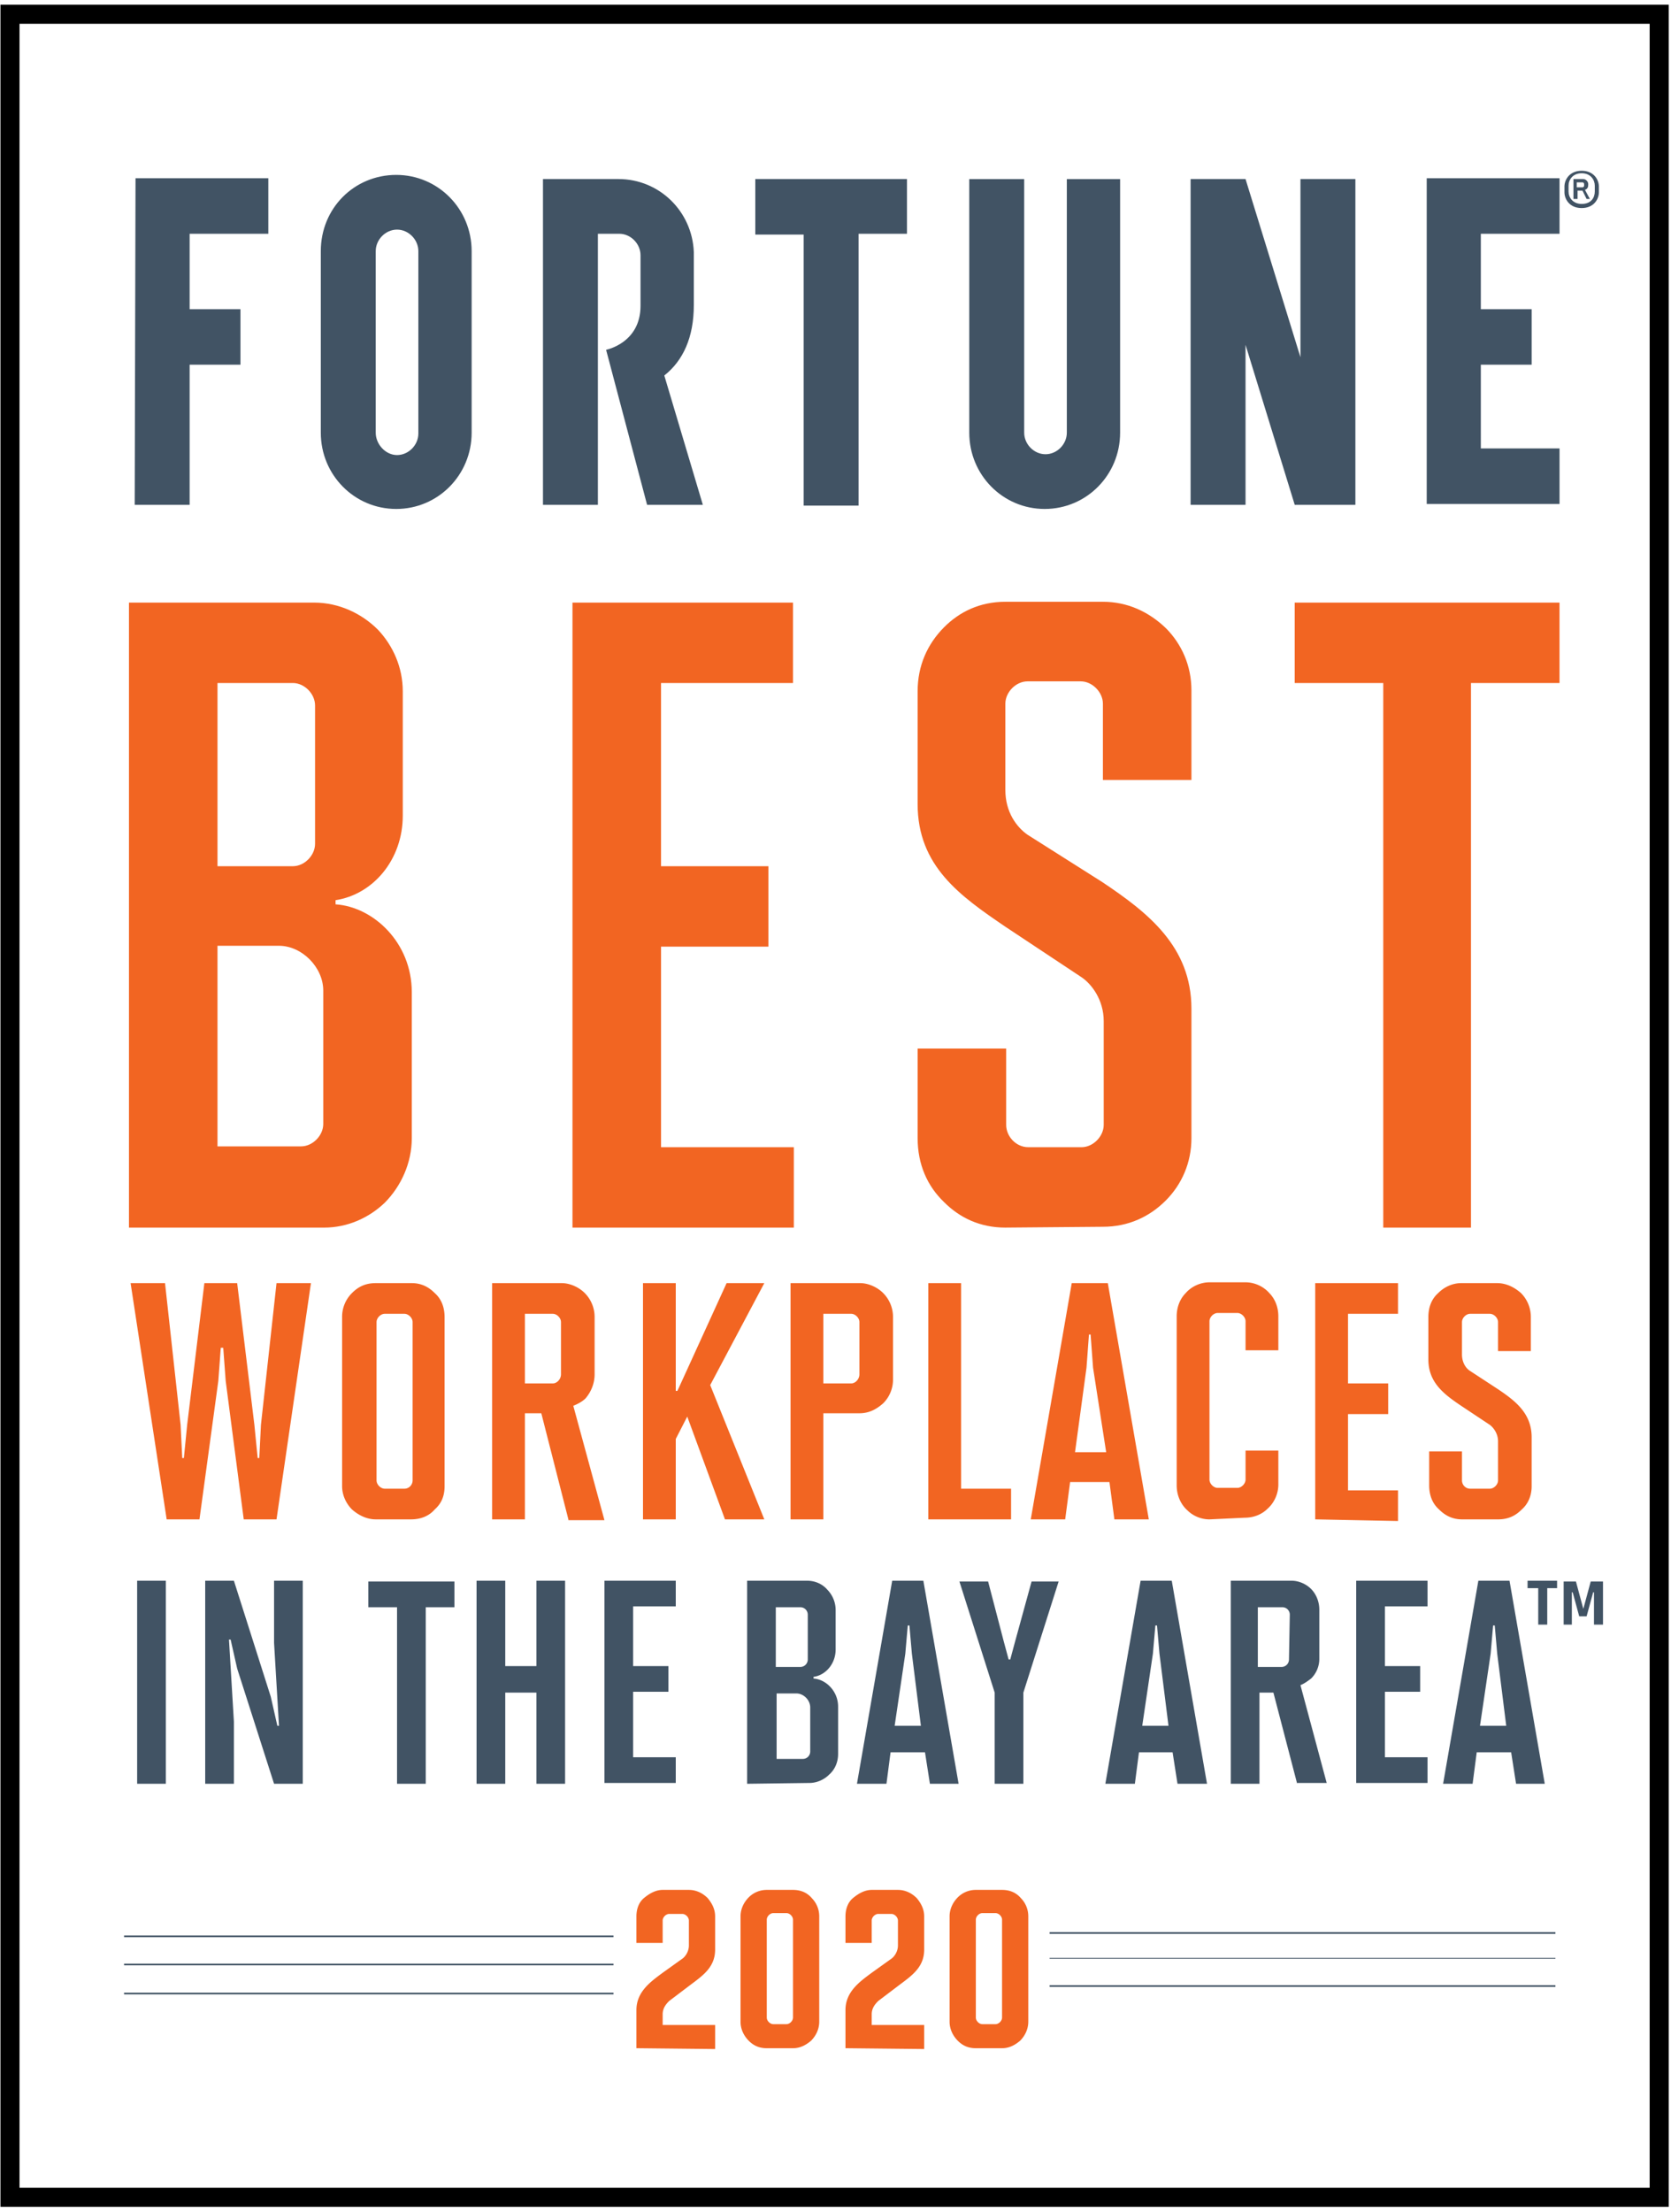
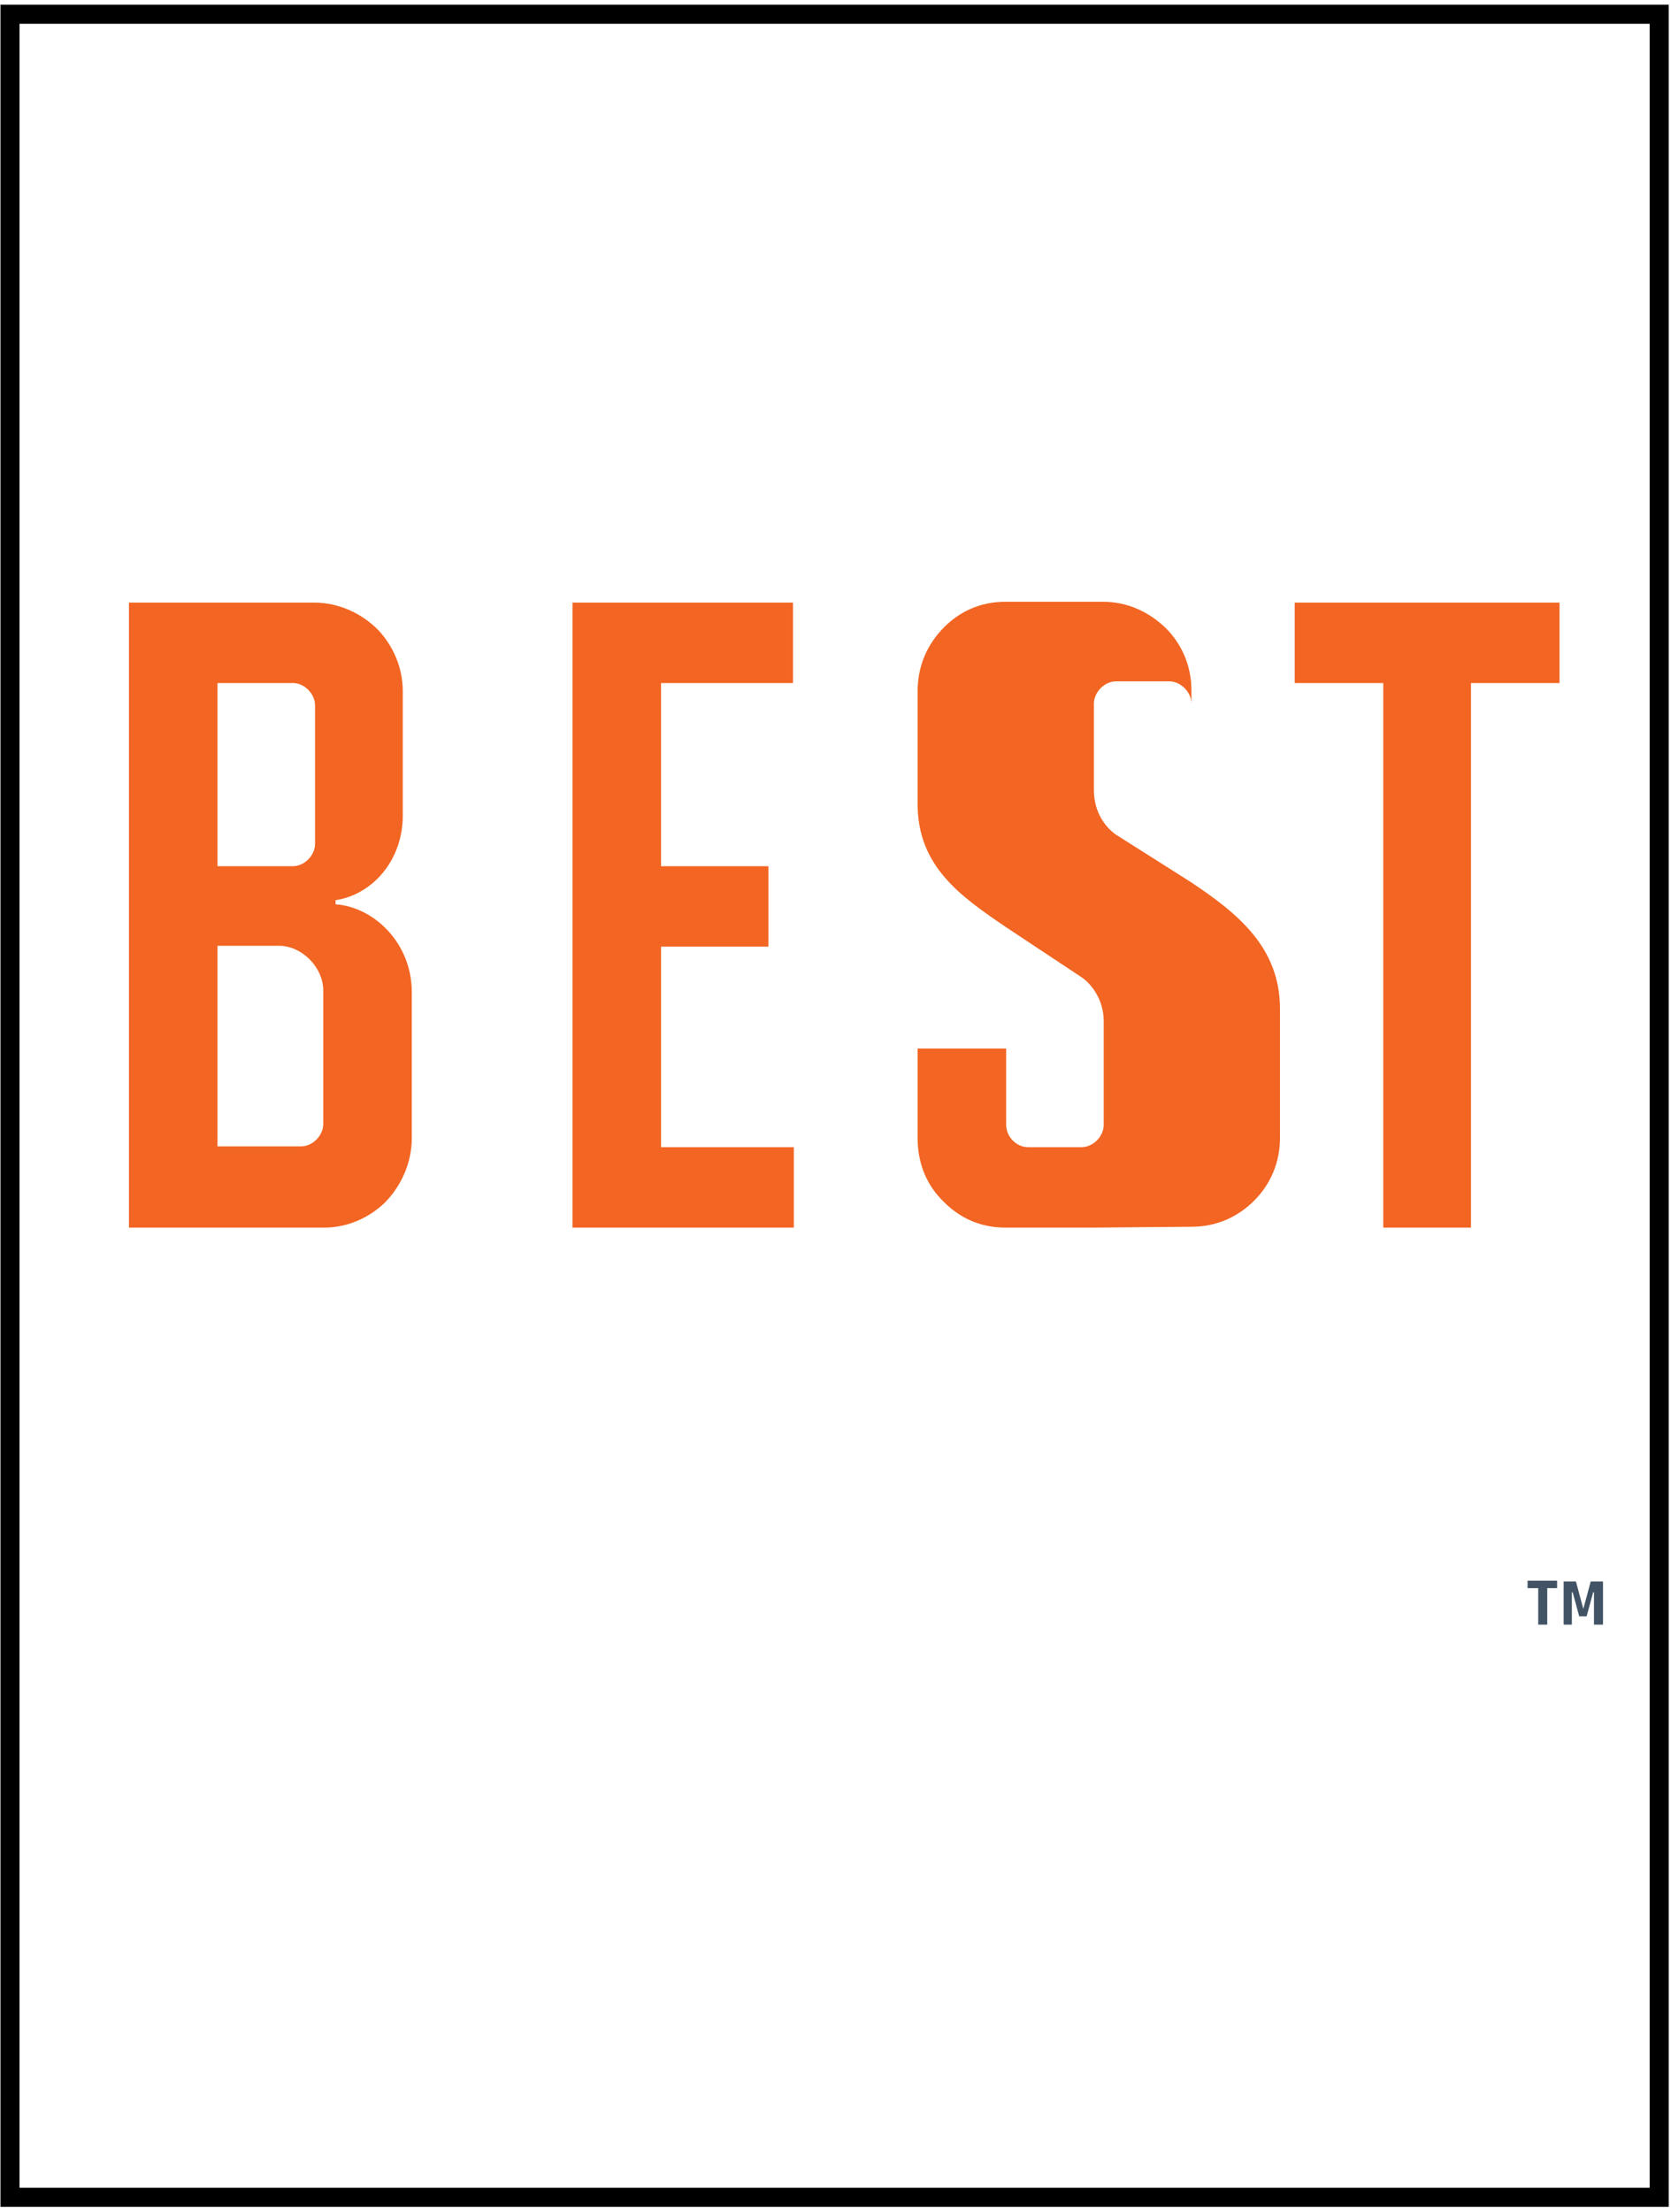
<svg xmlns="http://www.w3.org/2000/svg" width="232" height="307" fill="none">
  <path stroke="#000" stroke-width="2.645" d="M1.387 1.978H230.36V304.94H1.387V1.978Z" />
-   <path fill="#415364" d="M85.174 268.607H17.223v.231h67.951v-.231ZM85.174 272.518H17.223v.231h67.951v-.231ZM85.174 276.545H17.223v.231h67.951v-.231ZM215.954 268.147h-70.228v.231h70.228v-.231ZM215.954 271.712h-70.228v.116h70.228v-.116ZM215.954 275.509h-70.228v.231h70.228v-.231Z" />
-   <path fill="#F26522" d="M17.905 170.368V83.631h25.724c3.414 0 6.601 1.496 8.878 3.796 2.048 2.186 3.414 5.177 3.414 8.513v17.255c0 6.097-4.097 10.929-9.333 11.734v.575c5.236.345 10.585 5.292 10.585 12.194v20.246c0 3.451-1.48 6.672-3.756 8.972-2.162 2.071-5.122 3.452-8.423 3.452h-27.09Zm25.837-72.472c0-1.61-1.48-3.106-3.073-3.106H30.198v25.422h10.471c1.594 0 3.073-1.495 3.073-3.106v-19.21Zm1.139 39.572c0-3.221-2.96-6.212-6.147-6.212h-8.537v27.838h11.61c1.594 0 3.074-1.495 3.074-3.106v-18.52ZM79.482 170.368V83.631H110.1V94.79H91.775v25.422h14.911v11.159h-14.91v27.838h18.438v11.159H79.482ZM139.581 170.367c-3.529 0-6.374-1.381-8.537-3.566-2.276-2.186-3.642-5.177-3.642-8.858v-12.424h12.293v10.584c0 1.61 1.365 3.105 3.073 3.105h7.398c1.594 0 3.073-1.495 3.073-3.105v-14.38c0-2.991-1.707-5.176-3.073-6.097l-10.585-7.017c-6.26-4.256-12.179-8.397-12.179-17.025V95.939c0-3.566 1.366-6.557 3.642-8.857 2.163-2.186 5.008-3.566 8.537-3.566h13.545c3.414 0 6.374 1.38 8.764 3.68 2.162 2.186 3.528 5.177 3.528 8.628v12.424h-12.292V97.665c0-1.61-1.48-3.106-3.074-3.106h-7.398c-1.594 0-3.073 1.495-3.073 3.106v11.963c0 3.106 1.593 5.177 3.073 6.212l10.358 6.557c6.374 4.257 12.406 8.973 12.406 17.601v17.945c0 3.451-1.366 6.442-3.528 8.628-2.277 2.3-5.236 3.681-8.764 3.681l-13.545.115ZM192.05 170.368V94.79h-12.293V83.63h36.765V94.79h-12.293v75.578H192.05Z" />
-   <path fill="#415364" d="M221.987 26.69c0 .92-.683 2.185-2.39 2.185-1.708 0-2.39-1.265-2.39-2.186v-.805c0-.92.682-2.186 2.39-2.186 1.707 0 2.39 1.266 2.39 2.186v.805Zm-.569-.921c0-.805-.569-1.726-1.821-1.726s-1.821.92-1.821 1.726v.805c0 .806.569 1.726 1.821 1.726 1.366 0 1.821-.92 1.821-1.726v-.805Zm-1.138 1.84-.569-1.15H219.028v1.151h-.569v-2.761h1.365c.342 0 .683.345.683.69v.115c0 .345-.113.575-.455.69l.683 1.266h-.455Zm-.342-2.07c0-.115-.114-.23-.227-.23h-.797V25.999h.797c.113 0 .227-.115.227-.23v-.23ZM180.554 24.848v24.733l-7.626-24.733h-7.626v45.209h7.626V47.855l6.83 22.202h8.422V24.848h-7.626ZM18.702 70.056h7.626v-19.44h7.057v-7.708h-7.057V32.44h10.927v-7.707H18.816M52.165 60.049V34.856c0-1.61 1.366-2.99 2.96-2.99 1.593 0 2.959 1.38 2.959 2.99v25.308c0 1.61-1.366 2.99-2.96 2.99-1.593 0-2.959-1.495-2.959-3.105ZM44.54 34.856V60.05c0 5.866 4.667 10.583 10.472 10.583s10.471-4.717 10.471-10.583V34.856c0-5.867-4.666-10.583-10.471-10.583s-10.472 4.601-10.472 10.583ZM125.922 24.848h-21.057v7.708h6.715v37.616h7.626V32.441h6.716v-7.593ZM148.117 24.848V60.05c0 1.61-1.366 2.99-2.96 2.99-1.593 0-2.959-1.38-2.959-2.99v-35.2h-7.626v35.2c0 5.867 4.666 10.583 10.471 10.583s10.472-4.716 10.472-10.583v-35.2h-7.398ZM216.524 32.44v-7.707h-18.44v45.209h18.44v-7.707h-10.927V50.616h7.057V42.91h-7.057V32.44h10.927ZM97.581 70.057h-7.74L84.15 48.545s4.78-.92 4.78-6.096v-7.017c0-1.61-1.365-2.991-2.959-2.991h-2.96v37.616h-7.625V24.848h10.471c5.691 0 10.244 4.487 10.472 10.123v7.363c0 4.486-1.48 7.707-4.098 9.778l5.35 17.945Z" />
-   <path fill="#F26522" d="m33.84 210.858-2.505-19.211-.341-4.601h-.342l-.341 4.601-2.618 19.211H23.14l-5.008-32.785h4.78l2.163 19.671.228 4.602h.227l.455-4.602 2.39-19.671h4.554l2.39 19.671.455 4.602h.228l.227-4.602 2.163-19.671h4.78l-4.78 32.785H33.84ZM52.165 210.858c-1.252 0-2.39-.575-3.301-1.38-.797-.806-1.366-1.956-1.366-3.221V182.79a4.63 4.63 0 0 1 1.366-3.336c.91-.921 1.935-1.381 3.3-1.381h5.009c1.366 0 2.39.575 3.187 1.381.91.805 1.366 1.955 1.366 3.336v23.467c0 1.38-.456 2.415-1.366 3.221-.797.92-1.935 1.38-3.3 1.38h-4.895Zm5.122-27.378c0-.575-.57-1.15-1.139-1.15h-2.731c-.57 0-1.138.575-1.138 1.15v21.972c0 .575.569 1.15 1.138 1.15h2.731c.683 0 1.139-.575 1.139-1.15V183.48ZM78.912 210.858l-3.757-14.724H72.88v14.724h-4.553v-32.785h9.675c1.138 0 2.39.575 3.187 1.381a4.702 4.702 0 0 1 1.366 3.336v7.937c0 1.38-.57 2.531-1.252 3.336-.455.46-1.138.805-1.708 1.035l4.326 15.875h-5.008v-.115Zm-1.025-27.378c0-.575-.569-1.15-1.138-1.15h-3.87v9.662h3.87c.57 0 1.138-.575 1.138-1.265v-7.247ZM100.653 210.858l-5.236-14.264-1.594 3.106v11.158h-4.552v-32.785h4.552v14.955h.228l6.829-14.955h5.236l-7.512 14.15 7.512 18.635h-5.463ZM109.758 210.858v-32.785h9.675c1.138 0 2.39.575 3.187 1.381a4.706 4.706 0 0 1 1.366 3.336v8.627a4.633 4.633 0 0 1-1.366 3.336c-.911.806-1.935 1.381-3.301 1.381h-5.008v14.724h-4.553Zm9.561-27.378c0-.575-.569-1.15-1.138-1.15h-3.87v9.662h3.87c.569 0 1.138-.575 1.138-1.265v-7.247ZM128.881 210.858v-32.785h4.553v28.529h6.943v4.256h-11.496ZM154.719 210.858l-.683-5.176h-5.464l-.683 5.176h-4.78l5.691-32.785h5.008l5.691 32.785h-4.78Zm-2.96-21.051-.341-4.602h-.228l-.341 4.602-1.594 11.733h4.325l-1.821-11.733ZM167.923 210.86c-1.139 0-2.277-.46-3.074-1.265-.91-.806-1.479-2.071-1.479-3.452v-23.467c0-1.265.455-2.415 1.252-3.221.796-.92 2.048-1.495 3.301-1.495h5.008c1.252 0 2.504.575 3.3 1.495.797.806 1.253 1.956 1.253 3.221v4.717h-4.553v-4.026c0-.576-.569-1.151-1.139-1.151h-2.731c-.569 0-1.138.575-1.138 1.151v21.971c0 .575.569 1.151 1.138 1.151h2.731c.57 0 1.139-.576 1.139-1.151v-4.026h4.553v4.716c0 1.266-.57 2.531-1.48 3.336-.797.806-1.935 1.266-3.187 1.266l-4.894.23ZM182.603 210.858v-32.785h11.496v4.257h-6.943v9.662h5.577v4.257h-5.577v10.583h6.943v4.256l-11.496-.23ZM202.979 210.859c-1.366 0-2.391-.576-3.187-1.381-.911-.805-1.366-1.955-1.366-3.336v-4.716h4.553v4.026c0 .575.455 1.15 1.138 1.15h2.732c.569 0 1.138-.575 1.138-1.15v-5.407c0-1.15-.683-1.955-1.138-2.3l-3.984-2.646c-2.39-1.611-4.553-3.221-4.553-6.442v-5.867c0-1.38.455-2.531 1.366-3.336.797-.805 1.935-1.38 3.187-1.38h5.008c1.252 0 2.39.575 3.301 1.38a4.703 4.703 0 0 1 1.366 3.336v4.717h-4.553v-4.027c0-.575-.569-1.15-1.138-1.15h-2.732c-.569 0-1.138.575-1.138 1.15v4.487c0 1.15.569 1.955 1.138 2.3l3.87 2.531c2.39 1.611 4.667 3.336 4.667 6.672v6.787c0 1.266-.456 2.416-1.366 3.221-.911.92-1.935 1.381-3.301 1.381h-5.008Z" />
-   <path fill="#415364" d="M19.041 247.556v-28.184h3.984v28.184h-3.983ZM38.051 247.556l-5.122-15.99-.91-4.026h-.228l.683 11.388v8.628H28.49v-28.184h3.984l5.122 16.105.91 4.026h.228L38.051 228v-8.628h3.984v28.184h-3.984ZM55.125 247.555v-24.502H51.14v-3.566h11.951v3.566H59.11v24.502h-3.984ZM74.474 247.556v-12.654h-4.326v12.654h-3.983v-28.184h3.983v11.849h4.326v-11.849h3.983v28.184h-3.983ZM83.92 247.556v-28.184h9.903v3.566h-5.918v8.283h4.894v3.566h-4.894v9.087h5.918v3.567h-9.902v.115ZM103.727 247.556v-28.184h8.309c1.138 0 2.163.46 2.846 1.265a4.04 4.04 0 0 1 1.138 2.761v5.522c0 1.956-1.366 3.566-3.073 3.796v.23c1.707.115 3.414 1.726 3.414 3.911v6.557c0 1.151-.455 2.186-1.252 2.876-.683.69-1.707 1.151-2.731 1.151l-8.651.115Zm8.423-23.467c0-.576-.455-1.036-1.025-1.036h-3.414v8.283h3.414c.57 0 1.025-.46 1.025-1.036v-6.211Zm.341 12.883c0-1.035-.91-1.955-1.935-1.955h-2.731v9.088h3.642c.569 0 1.024-.461 1.024-1.036v-6.097ZM129.108 247.556l-.683-4.372h-4.781l-.569 4.372h-4.097l4.894-28.184h4.325l4.894 28.184h-3.983Zm-2.504-18.061-.342-3.911h-.228l-.341 3.911-1.48 10.008h3.643l-1.252-10.008ZM138.101 247.555v-12.654l-4.894-15.415h3.983l2.163 8.283.683 2.531h.227l.683-2.531 2.277-8.283h3.756l-4.894 15.415v12.654h-3.984ZM163.483 247.556l-.683-4.372h-4.667l-.569 4.372h-4.098l4.895-28.184h4.325l4.894 28.184h-4.097Zm-2.504-18.061-.342-3.911h-.228l-.341 3.911-1.48 10.008h3.643l-1.252-10.008ZM180.099 247.556l-3.301-12.654h-1.935v12.654h-3.984v-28.184h8.423c1.025 0 2.049.46 2.732 1.15.683.691 1.138 1.726 1.138 2.876v6.787a3.828 3.828 0 0 1-1.138 2.761c-.455.345-.911.69-1.48.92l3.643 13.575h-4.098v.115Zm-1.024-23.467c0-.576-.456-1.036-1.025-1.036h-3.414v8.283h3.3c.569 0 1.025-.46 1.025-1.036l.114-6.211ZM188.294 247.556v-28.184h9.903v3.566h-5.919v8.283h4.895v3.566h-4.895v9.087h5.919v3.567h-9.903v.115ZM210.489 247.556l-.683-4.372h-4.78l-.57 4.372h-4.097l4.894-28.184h4.325l4.895 28.184h-3.984Zm-2.618-18.061-.341-3.911h-.228l-.341 3.911-1.48 10.008h3.642l-1.252-10.008Z" />
-   <path fill="#F26522" d="M88.36 284.251v-5.291c0-2.531 1.935-3.911 3.643-5.177l2.731-1.955c.342-.23.91-.921.91-1.841v-3.451c0-.46-.454-.92-.91-.92h-1.82c-.456 0-.911.46-.911.92v3.106H88.36v-3.681c0-1.035.342-1.956 1.025-2.531.683-.575 1.593-1.15 2.618-1.15h3.642c1.024 0 1.935.46 2.618 1.15.569.69 1.024 1.496 1.024 2.531v4.601c0 2.531-1.82 3.681-3.642 5.062l-2.732 2.07c-.341.346-.91.921-.91 1.841v1.495h7.284v3.336l-10.927-.115ZM106.457 284.251c-1.024 0-1.821-.345-2.504-1.035s-1.138-1.61-1.138-2.646v-14.609c0-1.035.455-1.956 1.138-2.646a3.513 3.513 0 0 1 2.504-1.035h3.643c1.024 0 1.935.345 2.617 1.15a3.59 3.59 0 0 1 1.025 2.531v14.609c0 1.036-.455 1.956-1.138 2.646-.683.575-1.48 1.035-2.504 1.035h-3.643Zm3.643-17.83c0-.46-.456-.92-.911-.92h-1.821c-.455 0-.911.46-.911.92v13.574c0 .46.456.92.911.92h1.821c.455 0 .911-.46.911-.92v-13.574ZM117.385 284.251v-5.291c0-2.531 1.935-3.911 3.642-5.177l2.732-1.955c.341-.23.91-.921.91-1.841v-3.451c0-.46-.455-.92-.91-.92h-1.821c-.456 0-.911.46-.911.92v3.106h-3.642v-3.681c0-1.035.341-1.956 1.024-2.531.683-.575 1.594-1.15 2.618-1.15h3.642c1.025 0 1.935.46 2.618 1.15.569.69 1.025 1.496 1.025 2.531v4.601c0 2.531-1.821 3.681-3.643 5.062l-2.731 2.07c-.342.346-.911.921-.911 1.841v1.495h7.285v3.336l-10.927-.115ZM135.483 284.251c-1.025 0-1.822-.345-2.504-1.035-.683-.69-1.139-1.61-1.139-2.646v-14.609c0-1.035.456-1.956 1.139-2.646a3.51 3.51 0 0 1 2.504-1.035h3.642c1.024 0 1.935.345 2.618 1.15a3.588 3.588 0 0 1 1.024 2.531v14.609c0 1.036-.455 1.956-1.138 2.646-.683.575-1.48 1.035-2.504 1.035h-3.642Zm3.642-17.83c0-.46-.455-.92-.911-.92h-1.821c-.455 0-.91.46-.91.92v13.574c0 .46.455.92.91.92h1.821c.456 0 .911-.46.911-.92v-13.574Z" />
+   <path fill="#F26522" d="M17.905 170.368V83.631h25.724c3.414 0 6.601 1.496 8.878 3.796 2.048 2.186 3.414 5.177 3.414 8.513v17.255c0 6.097-4.097 10.929-9.333 11.734v.575c5.236.345 10.585 5.292 10.585 12.194v20.246c0 3.451-1.48 6.672-3.756 8.972-2.162 2.071-5.122 3.452-8.423 3.452h-27.09Zm25.837-72.472c0-1.61-1.48-3.106-3.073-3.106H30.198v25.422h10.471c1.594 0 3.073-1.495 3.073-3.106v-19.21Zm1.139 39.572c0-3.221-2.96-6.212-6.147-6.212h-8.537v27.838h11.61c1.594 0 3.074-1.495 3.074-3.106v-18.52ZM79.482 170.368V83.631H110.1V94.79H91.775v25.422h14.911v11.159h-14.91v27.838h18.438v11.159H79.482ZM139.581 170.367c-3.529 0-6.374-1.381-8.537-3.566-2.276-2.186-3.642-5.177-3.642-8.858v-12.424h12.293v10.584c0 1.61 1.365 3.105 3.073 3.105h7.398c1.594 0 3.073-1.495 3.073-3.105v-14.38c0-2.991-1.707-5.176-3.073-6.097l-10.585-7.017c-6.26-4.256-12.179-8.397-12.179-17.025V95.939c0-3.566 1.366-6.557 3.642-8.857 2.163-2.186 5.008-3.566 8.537-3.566h13.545c3.414 0 6.374 1.38 8.764 3.68 2.162 2.186 3.528 5.177 3.528 8.628v12.424V97.665c0-1.61-1.48-3.106-3.074-3.106h-7.398c-1.594 0-3.073 1.495-3.073 3.106v11.963c0 3.106 1.593 5.177 3.073 6.212l10.358 6.557c6.374 4.257 12.406 8.973 12.406 17.601v17.945c0 3.451-1.366 6.442-3.528 8.628-2.277 2.3-5.236 3.681-8.764 3.681l-13.545.115ZM192.05 170.368V94.79h-12.293V83.63h36.765V94.79h-12.293v75.578H192.05Z" />
  <path fill="#415364" d="M213.566 225.468V220.407h-1.48v-1.035h4.098v1.035H214.818V225.468h-1.252Zm7.74 0v-4.486h-.114l-.91 3.336h-1.025l-.91-3.336h-.114v4.486h-1.138v-5.981h1.707l1.024 3.796 1.025-3.796h1.707v5.981h-1.252Z" />
</svg>